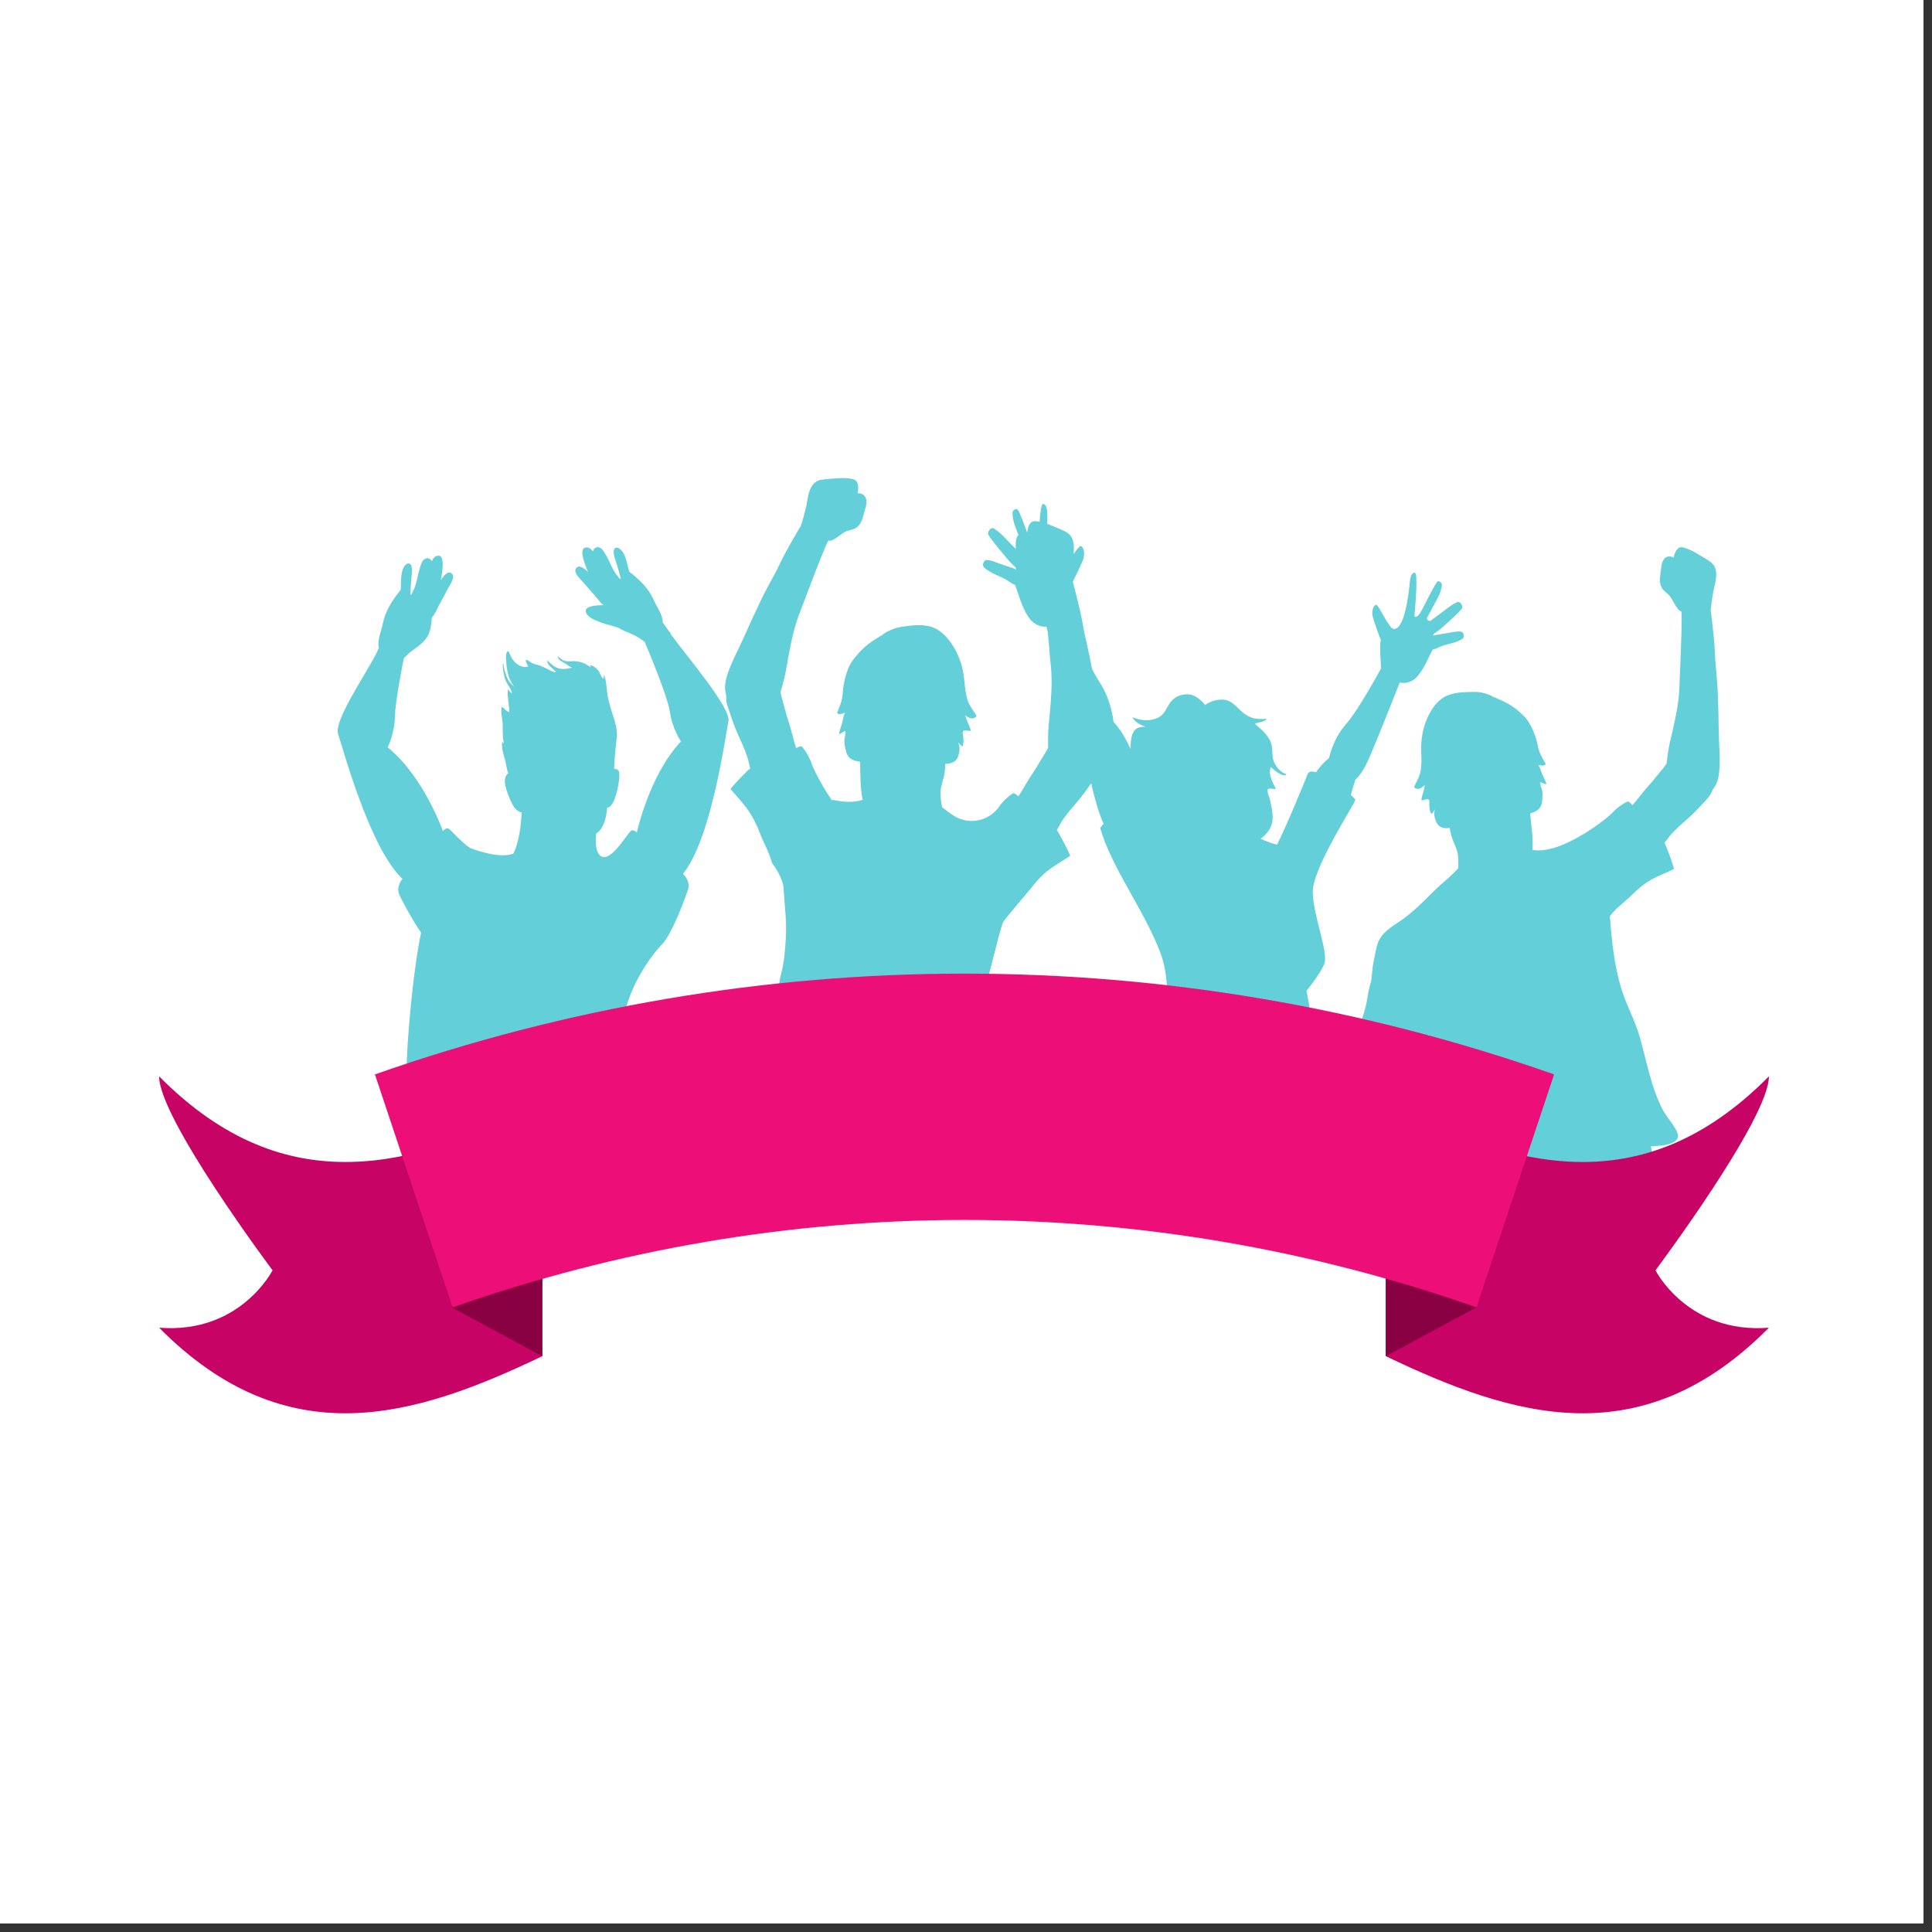
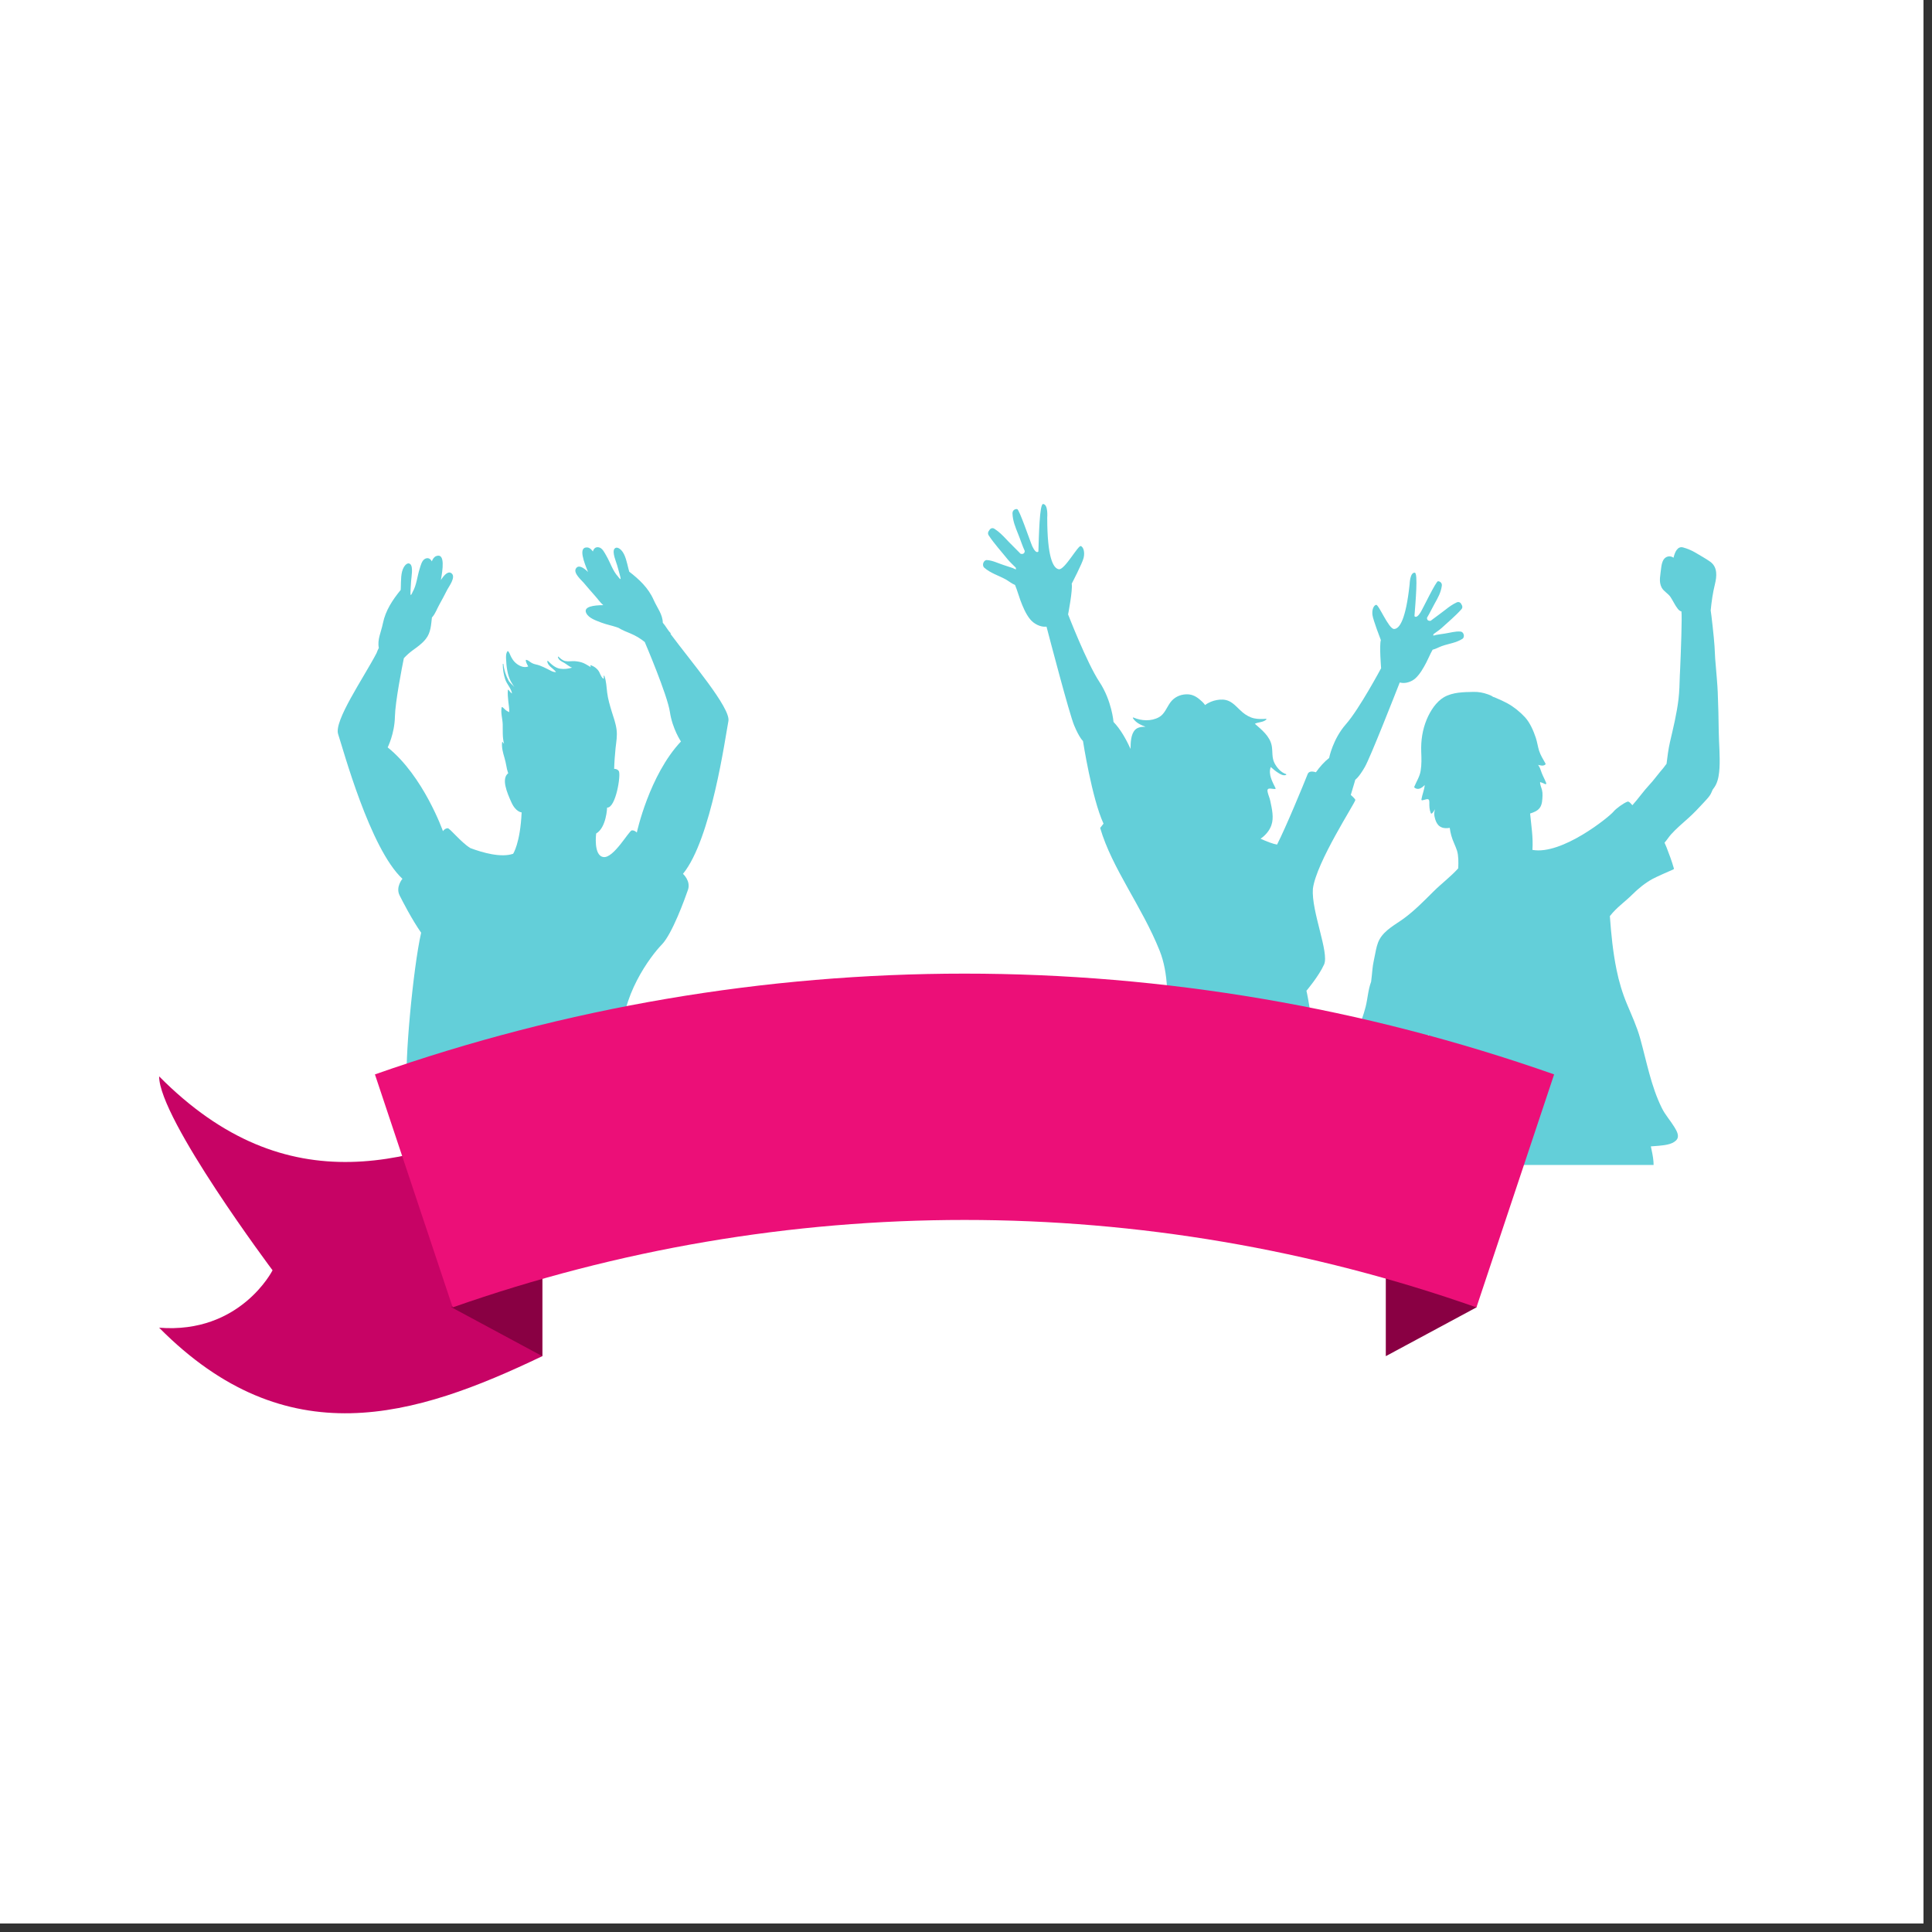
<svg xmlns="http://www.w3.org/2000/svg" width="150" viewBox="0 0 112.5 112.5" height="150" preserveAspectRatio="xMidYMid meet">
  <rect x="0" y="0" width="112.5" height="112.5" fill="#333333" stroke="none" />
  <defs>
    <clipPath id="id1">
      <path d="M 0 0 L 112.004 0 L 112.004 112.004 L 0 112.004 Z M 0 0 " clip-rule="nonzero" />
    </clipPath>
    <clipPath id="id2">
-       <path d="M 42 27.824 L 65 27.824 L 65 68 L 42 68 Z M 42 27.824 " clip-rule="nonzero" />
-     </clipPath>
+       </clipPath>
    <clipPath id="id3">
-       <path d="M 80 62 L 103.016 62 L 103.016 83 L 80 83 Z M 80 62 " clip-rule="nonzero" />
-     </clipPath>
+       </clipPath>
    <clipPath id="id4">
      <path d="M 9.266 62 L 32 62 L 32 83 L 9.266 83 Z M 9.266 62 " clip-rule="nonzero" />
    </clipPath>
  </defs>
  <g clip-path="url(#id1)">
-     <path fill="#ffffff" d="M 0 0 L 112.5 0 L 112.5 112.5 L 0 112.5 Z M 0 0 " fill-opacity="1" fill-rule="nonzero" />
    <path fill="#ffffff" d="M 0 0 L 112.5 0 L 112.5 112.5 L 0 112.5 Z M 0 0 " fill-opacity="1" fill-rule="nonzero" />
  </g>
  <g clip-path="url(#id2)">
    <path fill="#63cfd9" d="M 64.258 43.32 C 64.203 42.586 64.031 41.859 63.926 41.133 C 63.809 40.336 63.684 39.539 63.547 38.742 C 63.484 38.375 63.305 37.574 63.125 36.766 C 63.082 36.512 63.035 36.262 62.988 36.008 C 62.895 35.531 62.531 34.078 62.473 33.891 C 62.453 33.355 62.457 32.816 62.512 32.293 C 62.57 31.781 62.551 31.219 62.059 30.965 C 61.762 30.809 61.434 30.691 61.125 30.562 C 60.867 30.453 60.57 30.379 60.297 30.348 C 59.945 30.312 59.844 30.723 59.809 31.055 C 59.594 30.941 59.324 31.031 59.219 31.277 C 59.156 31.426 59.145 31.594 59.145 31.754 C 59.145 31.969 59.141 32.191 59.152 32.402 C 59.164 32.605 59.211 32.809 59.328 32.969 C 59.488 33.184 59.754 33.254 59.93 33.449 C 60.121 33.652 60.266 33.906 60.469 34.102 C 60.555 34.184 60.629 34.215 60.715 34.223 C 60.801 34.547 61 36.637 61.094 37.672 C 61.102 37.816 61.109 37.957 61.125 38.102 C 61.176 38.582 61.227 39.062 61.234 39.547 C 61.246 40.441 61.148 41.324 61.066 42.211 C 61.023 42.656 61.027 43.105 61.031 43.551 C 60.93 43.742 60.816 43.922 60.703 44.105 C 60.52 44.391 60.363 44.695 60.168 44.973 C 59.859 45.418 59.605 45.918 59.301 46.371 C 59.23 46.328 59.074 46.145 58.973 46.203 C 58.742 46.332 58.34 46.719 58.207 46.938 C 58.195 46.957 58.176 46.984 58.152 47.02 C 57.48 47.891 56.297 48.051 55.422 47.426 C 55.199 47.27 55 47.117 54.855 47 C 54.855 47 54.855 46.996 54.855 46.996 C 54.793 46.668 54.727 46.254 54.789 45.914 C 54.844 45.59 54.969 45.285 55.012 44.953 C 55.031 44.797 55.043 44.637 55.043 44.48 C 55.254 44.477 55.461 44.445 55.625 44.301 C 55.758 44.184 55.82 44 55.852 43.816 C 55.871 43.699 55.879 43.574 55.859 43.457 C 55.848 43.371 55.816 43.293 55.789 43.215 C 55.855 43.297 55.914 43.391 56.004 43.441 C 56.031 43.457 56.062 43.434 56.07 43.406 C 56.125 43.176 56.102 42.977 56.066 42.75 C 56.043 42.582 56.09 42.52 56.25 42.535 C 56.328 42.543 56.406 42.559 56.484 42.559 C 56.516 42.559 56.531 42.52 56.523 42.492 C 56.434 42.207 56.277 41.953 56.207 41.66 C 56.418 41.816 56.652 41.922 56.844 41.727 C 56.859 41.711 56.863 41.684 56.852 41.664 C 56.68 41.367 56.449 41.109 56.344 40.773 C 56.23 40.406 56.191 40.012 56.152 39.629 C 56.09 38.941 55.906 38.305 55.562 37.723 C 55.277 37.234 54.859 36.746 54.348 36.543 C 53.789 36.32 53.152 36.41 52.57 36.488 C 52.262 36.527 51.961 36.625 51.68 36.773 C 51.582 36.824 51.465 36.887 51.383 36.977 C 51.328 37.004 51.273 37.031 51.219 37.066 C 51 37.203 50.777 37.344 50.57 37.5 C 50.219 37.77 49.879 38.129 49.621 38.504 C 49.363 38.875 49.219 39.395 49.133 39.844 C 49.078 40.109 49.086 40.387 49.035 40.652 C 48.984 40.945 48.859 41.211 48.754 41.48 C 48.742 41.508 48.754 41.535 48.773 41.547 C 48.914 41.629 49.062 41.551 49.207 41.496 C 49.18 41.566 49.148 41.633 49.125 41.707 C 49.094 41.812 49.082 41.922 49.055 42.023 C 49 42.246 48.918 42.457 48.863 42.676 C 48.855 42.723 48.906 42.746 48.934 42.727 C 49.027 42.66 49.121 42.602 49.227 42.555 C 49.254 42.715 49.195 42.879 49.176 43.039 C 49.16 43.16 49.168 43.273 49.188 43.395 C 49.227 43.629 49.281 43.926 49.445 44.098 C 49.605 44.27 49.863 44.324 50.082 44.359 C 50.105 45.09 50.082 45.832 50.227 46.551 C 50.227 46.559 50.23 46.566 50.23 46.574 C 49.73 46.746 49.105 46.711 48.469 46.57 C 48.465 46.59 48.461 46.609 48.461 46.629 C 47.777 45.637 47.305 44.641 47.25 44.438 C 47.18 44.184 46.898 43.691 46.711 43.496 C 46.629 43.41 46.43 43.535 46.355 43.555 C 46.184 43.027 46.074 42.469 45.895 41.945 C 45.781 41.621 45.711 41.281 45.613 40.949 C 45.551 40.742 45.492 40.531 45.445 40.32 C 45.57 39.891 45.691 39.465 45.77 39.023 C 45.926 38.148 46.066 37.27 46.316 36.422 C 46.453 35.957 46.629 35.516 46.805 35.066 C 46.859 34.934 46.906 34.801 46.953 34.668 C 47.316 33.707 48.062 31.766 48.23 31.48 C 48.316 31.5 48.395 31.492 48.5 31.438 C 48.742 31.316 48.953 31.121 49.188 30.98 C 49.41 30.852 49.684 30.867 49.891 30.707 C 50.047 30.594 50.148 30.41 50.211 30.223 C 50.277 30.02 50.336 29.809 50.391 29.602 C 50.434 29.449 50.469 29.285 50.449 29.125 C 50.41 28.855 50.18 28.688 49.945 28.73 C 50 28.398 50.008 27.973 49.664 27.898 C 49.391 27.84 49.09 27.82 48.812 27.848 C 48.48 27.875 48.137 27.887 47.809 27.941 C 47.273 28.035 47.105 28.566 47.023 29.074 C 46.938 29.594 46.797 30.113 46.637 30.617 C 46.527 30.781 45.793 32.059 45.578 32.484 C 45.465 32.711 45.355 32.941 45.246 33.172 C 44.859 33.891 44.473 34.598 44.316 34.934 C 43.973 35.652 43.641 36.375 43.316 37.105 C 43.023 37.77 42.664 38.41 42.418 39.098 C 42.305 39.402 42.211 39.738 42.219 40.07 C 42.223 40.211 42.25 40.348 42.285 40.48 C 42.289 40.605 42.277 40.73 42.297 40.855 C 42.332 41.059 42.414 41.254 42.477 41.449 C 42.621 41.887 42.77 42.309 42.953 42.727 C 43.156 43.18 43.371 43.625 43.523 44.102 C 43.586 44.293 43.621 44.527 43.688 44.742 C 43.613 44.801 43.543 44.867 43.473 44.934 C 43.164 45.242 42.844 45.566 42.562 45.902 C 42.547 45.926 42.547 45.953 42.566 45.973 C 42.703 46.125 43.332 46.859 43.484 47.066 C 43.801 47.496 44.059 48.012 44.25 48.512 C 44.5 49.16 44.777 49.602 44.961 50.262 C 45.52 50.98 45.633 51.633 45.621 51.656 C 45.676 52.66 45.824 53.637 45.758 54.637 C 45.707 55.383 45.676 55.98 45.484 56.699 C 45.289 57.422 45.336 58.199 45.234 58.945 C 45.027 60.418 44.961 61.93 44.484 63.34 C 44.48 63.363 44.469 63.379 43.469 67.836 L 57.418 67.836 C 57.379 66.031 56.562 63.395 56.559 63.395 C 56.422 62.652 56.375 61.871 56.438 61.117 C 56.496 60.387 56.664 59.672 56.953 59.008 C 57.238 58.363 58.141 54.344 58.414 53.691 C 58.457 53.582 60.043 51.711 60.043 51.711 C 60.352 51.309 60.715 50.918 61.113 50.621 C 61.316 50.469 62.109 49.965 62.285 49.859 C 62.305 49.848 62.316 49.82 62.305 49.793 C 62.129 49.387 61.906 48.973 61.691 48.586 C 61.645 48.5 61.594 48.414 61.539 48.332 C 61.656 48.148 61.754 47.934 61.863 47.77 C 62.141 47.363 62.465 47 62.777 46.629 C 63.066 46.289 63.32 45.93 63.574 45.555 C 63.688 45.391 63.812 45.227 63.902 45.039 C 63.957 44.93 63.977 44.805 64.016 44.688 C 64.086 44.57 64.148 44.449 64.188 44.316 C 64.281 44 64.281 43.648 64.258 43.32 Z M 64.258 43.32 " fill-opacity="1" fill-rule="nonzero" />
  </g>
  <path fill="#63cfd9" d="M 79.547 67.836 C 79.691 67.477 79.805 67.113 79.836 66.719 C 79.859 66.414 79.844 66.109 79.828 65.805 C 79.973 65.598 80.105 65.383 80.254 65.184 C 80.469 64.895 80.719 64.652 80.887 64.332 C 81.062 63.992 81.203 63.637 81.383 63.301 C 81.473 63.125 81.559 62.949 81.613 62.762 C 81.672 62.77 81.73 62.777 81.789 62.781 C 81.863 62.789 81.941 62.797 82.008 62.75 C 82.094 62.691 82.133 62.57 82.168 62.473 C 82.25 62.242 82.285 61.996 82.336 61.754 C 82.457 61.195 82.773 60.68 83.176 60.258 C 83.227 60.359 83.281 60.457 83.336 60.555 C 83.676 61.129 84.078 61.664 84.426 62.234 C 84.785 62.82 85.035 63.469 85.18 64.152 C 85.332 64.855 85.387 65.602 85.348 66.324 C 85.328 66.719 85.258 67.07 85.121 67.438 C 85.074 67.566 85.023 67.699 84.98 67.836 L 96.289 67.836 C 96.289 67.766 96.285 67.699 96.281 67.641 C 96.258 67.34 96.191 67.047 96.129 66.754 C 96.281 66.746 96.434 66.73 96.582 66.719 C 96.906 66.684 97.332 66.656 97.59 66.414 C 97.832 66.184 97.641 65.859 97.496 65.625 C 97.266 65.246 96.965 64.922 96.766 64.516 C 96.141 63.25 95.887 61.832 95.508 60.469 C 95.316 59.777 95.02 59.141 94.746 58.484 C 94.473 57.836 94.27 57.156 94.129 56.457 C 93.922 55.438 93.816 54.391 93.742 53.344 C 94.152 52.824 94.566 52.562 95.035 52.102 C 95.387 51.746 95.805 51.41 96.234 51.176 C 96.445 51.062 97.262 50.699 97.441 50.625 C 97.461 50.617 97.477 50.59 97.469 50.566 C 97.352 50.152 97.195 49.73 97.039 49.332 C 97.004 49.242 96.965 49.156 96.926 49.07 C 97.062 48.914 97.18 48.727 97.305 48.586 C 97.617 48.242 97.969 47.945 98.309 47.641 C 98.625 47.359 98.91 47.055 99.199 46.742 C 99.324 46.598 99.469 46.465 99.574 46.301 C 99.641 46.203 99.676 46.09 99.727 45.984 C 99.805 45.883 99.879 45.777 99.934 45.656 C 100.066 45.371 100.105 45.039 100.125 44.727 C 100.164 44.023 100.094 43.312 100.082 42.609 C 100.074 41.836 100.055 41.062 100.023 40.293 C 100.012 39.934 99.941 39.152 99.875 38.359 C 99.863 38.113 99.852 37.867 99.836 37.621 C 99.809 37.16 99.648 35.73 99.613 35.543 C 99.664 35.035 99.734 34.523 99.855 34.039 C 99.973 33.562 100.023 33.031 99.594 32.715 C 99.328 32.523 99.031 32.367 98.758 32.199 C 98.527 32.059 98.258 31.945 98 31.875 C 97.672 31.793 97.523 32.164 97.449 32.477 C 97.258 32.336 96.996 32.383 96.863 32.598 C 96.785 32.73 96.754 32.887 96.734 33.039 C 96.707 33.242 96.68 33.449 96.66 33.656 C 96.645 33.844 96.668 34.047 96.758 34.215 C 96.883 34.441 97.121 34.547 97.266 34.754 C 97.418 34.977 97.527 35.238 97.695 35.449 C 97.766 35.543 97.832 35.582 97.91 35.605 C 97.953 35.922 97.879 37.93 97.836 38.922 C 97.828 39.059 97.82 39.191 97.816 39.332 C 97.801 39.793 97.793 40.254 97.738 40.719 C 97.637 41.562 97.434 42.387 97.242 43.211 C 97.148 43.625 97.094 44.051 97.043 44.473 C 96.926 44.641 96.797 44.797 96.664 44.949 C 96.457 45.195 96.27 45.461 96.051 45.691 C 95.699 46.07 95.398 46.504 95.055 46.887 C 94.996 46.84 94.867 46.641 94.766 46.68 C 94.531 46.77 94.102 47.078 93.949 47.266 C 93.703 47.566 90.949 49.805 89.23 49.488 C 89.234 49.48 89.234 49.477 89.234 49.469 C 89.281 48.766 89.164 48.066 89.098 47.371 C 89.297 47.309 89.535 47.219 89.664 47.035 C 89.801 46.848 89.812 46.559 89.82 46.332 C 89.824 46.215 89.816 46.102 89.789 45.992 C 89.75 45.844 89.672 45.695 89.68 45.539 C 89.785 45.57 89.879 45.609 89.977 45.66 C 90.008 45.676 90.051 45.645 90.039 45.605 C 89.961 45.402 89.855 45.215 89.777 45.016 C 89.738 44.922 89.711 44.816 89.672 44.727 C 89.641 44.66 89.602 44.602 89.566 44.539 C 89.707 44.57 89.859 44.621 89.98 44.523 C 90 44.508 90.008 44.48 89.992 44.457 C 89.859 44.219 89.707 43.98 89.621 43.715 C 89.543 43.469 89.512 43.207 89.43 42.961 C 89.293 42.551 89.09 42.082 88.801 41.766 C 88.508 41.449 88.145 41.156 87.773 40.953 C 87.559 40.836 87.336 40.738 87.109 40.641 C 87.055 40.613 86.996 40.594 86.941 40.578 C 86.852 40.508 86.738 40.465 86.637 40.43 C 86.363 40.332 86.09 40.281 85.801 40.289 C 85.234 40.301 84.598 40.301 84.082 40.598 C 83.625 40.867 83.289 41.391 83.078 41.891 C 82.828 42.496 82.734 43.125 82.758 43.781 C 82.773 44.148 82.785 44.527 82.723 44.891 C 82.668 45.227 82.48 45.504 82.355 45.809 C 82.348 45.824 82.348 45.852 82.363 45.863 C 82.57 46.027 82.785 45.895 82.961 45.711 C 82.938 46 82.816 46.262 82.77 46.547 C 82.766 46.574 82.785 46.605 82.812 46.602 C 82.887 46.59 82.961 46.566 83.035 46.547 C 83.184 46.508 83.234 46.559 83.23 46.723 C 83.227 46.941 83.23 47.133 83.312 47.344 C 83.324 47.371 83.355 47.387 83.379 47.367 C 83.457 47.305 83.504 47.211 83.555 47.121 C 83.539 47.199 83.52 47.277 83.516 47.359 C 83.512 47.473 83.539 47.594 83.57 47.699 C 83.621 47.867 83.703 48.031 83.848 48.125 C 84.02 48.238 84.219 48.238 84.418 48.207 C 84.438 48.359 84.469 48.508 84.508 48.652 C 84.59 48.961 84.742 49.23 84.84 49.527 C 84.934 49.828 84.926 50.207 84.914 50.523 C 84.91 50.535 84.91 50.551 84.91 50.566 C 84.465 51.059 83.926 51.457 83.461 51.922 C 82.91 52.469 82.363 53.031 81.742 53.484 C 81.273 53.828 80.641 54.145 80.336 54.688 C 80.195 54.938 80.137 55.23 80.082 55.512 C 80.027 55.816 79.945 56.125 79.918 56.434 C 79.898 56.68 79.867 56.922 79.84 57.168 C 79.664 57.629 79.641 58.152 79.52 58.629 C 79.398 59.098 79.246 59.547 79.035 59.977 C 78.863 60.332 78.309 61.254 78.762 61.598 C 78.766 61.602 78.77 61.602 78.773 61.605 C 78.684 61.934 78.57 62.258 78.477 62.578 C 78.32 63.109 78.125 63.629 77.938 64.148 C 77.605 65.055 77.262 65.949 76.875 66.828 C 76.734 67.156 76.613 67.496 76.508 67.836 Z M 79.547 67.836 " fill-opacity="1" fill-rule="nonzero" />
  <path fill="#63cfd9" d="M 39.77 50.883 C 39.77 50.883 40.234 51.297 40.062 51.809 C 39.887 52.316 39.141 54.391 38.531 55.008 C 37.926 55.629 36.07 58.031 36.234 60.637 C 36.402 63.238 36.035 66.559 36.688 67.762 C 36.688 67.762 36.656 67.797 36.613 67.836 L 23.754 67.836 C 23.727 67.82 23.699 67.805 23.688 67.781 C 23.625 67.664 23.914 64.656 23.711 63.238 C 23.531 61.996 24.055 56.352 24.523 54.312 C 23.977 53.531 23.434 52.469 23.266 52.133 C 23.027 51.648 23.434 51.172 23.434 51.172 C 21.543 49.418 19.977 43.605 19.691 42.754 C 19.43 41.984 21.164 39.488 21.926 38.031 C 21.965 37.926 22.008 37.82 22.059 37.727 C 21.961 37.246 22.188 36.824 22.297 36.293 C 22.449 35.543 22.867 34.922 23.332 34.352 C 23.336 34.297 23.34 34.242 23.34 34.188 C 23.355 33.828 23.328 33.336 23.52 33.016 C 23.594 32.891 23.758 32.723 23.895 32.852 C 24.07 33.016 23.953 33.617 23.941 33.809 C 23.934 34 23.91 34.188 23.906 34.379 C 23.906 34.418 23.891 34.629 23.918 34.645 C 23.949 34.66 24.02 34.484 24.027 34.473 C 24.258 34.066 24.293 33.574 24.434 33.129 C 24.496 32.934 24.559 32.633 24.758 32.535 C 24.941 32.449 25.066 32.543 25.145 32.688 C 25.199 32.547 25.281 32.422 25.406 32.379 C 25.945 32.184 25.77 33.219 25.672 33.777 C 25.887 33.441 26.125 33.215 26.316 33.406 C 26.535 33.629 26.145 34.148 26.051 34.324 C 25.898 34.621 25.746 34.918 25.582 35.207 C 25.449 35.445 25.352 35.727 25.176 35.93 C 25.168 35.941 25.16 35.945 25.152 35.949 C 25.098 36.387 25.09 36.836 24.793 37.207 C 24.582 37.477 24.301 37.672 24.031 37.867 C 23.84 38.008 23.672 38.16 23.516 38.328 C 23.41 38.852 23.016 40.852 22.996 41.723 C 22.977 42.727 22.574 43.52 22.574 43.52 C 24.66 45.191 25.793 48.398 25.793 48.398 C 25.793 48.398 25.895 48.238 26.066 48.227 C 26.191 48.215 26.828 49.039 27.387 49.383 C 28.102 49.652 29.176 49.957 29.879 49.715 C 29.879 49.715 30.293 49.105 30.375 47.305 C 30.375 47.305 30.035 47.297 29.773 46.707 C 29.52 46.145 29.18 45.344 29.594 45.023 C 29.586 45.008 29.578 44.988 29.574 44.969 C 29.531 44.848 29.504 44.719 29.484 44.594 C 29.457 44.434 29.418 44.281 29.375 44.125 C 29.289 43.828 29.203 43.535 29.238 43.223 C 29.242 43.203 29.266 43.199 29.277 43.215 C 29.297 43.25 29.32 43.281 29.352 43.309 C 29.25 42.941 29.281 42.562 29.273 42.188 C 29.266 41.859 29.145 41.512 29.211 41.188 C 29.215 41.172 29.23 41.164 29.242 41.172 C 29.309 41.207 29.352 41.266 29.41 41.316 C 29.48 41.383 29.566 41.43 29.652 41.469 C 29.664 41.262 29.617 41.039 29.598 40.832 C 29.578 40.617 29.551 40.398 29.574 40.184 C 29.574 40.168 29.598 40.156 29.609 40.168 C 29.676 40.246 29.73 40.332 29.816 40.383 C 29.762 40.074 29.516 39.848 29.418 39.555 C 29.328 39.289 29.277 38.969 29.277 38.676 C 29.277 38.648 29.316 38.645 29.316 38.676 C 29.344 38.988 29.461 39.344 29.605 39.613 C 29.695 39.777 29.836 39.867 29.953 40.008 C 29.875 39.898 29.805 39.785 29.738 39.664 C 29.637 39.469 29.578 39.262 29.539 39.043 C 29.496 38.82 29.48 38.598 29.469 38.375 C 29.461 38.223 29.457 38.043 29.555 37.918 C 29.562 37.91 29.578 37.906 29.586 37.918 C 29.656 37.992 29.691 38.094 29.734 38.191 C 29.793 38.316 29.871 38.445 29.965 38.543 C 30.164 38.75 30.488 38.918 30.758 38.809 C 30.703 38.688 30.621 38.582 30.617 38.445 C 30.617 38.43 30.629 38.418 30.641 38.422 C 30.773 38.445 30.863 38.555 30.98 38.613 C 31.117 38.688 31.273 38.695 31.418 38.75 C 31.582 38.809 31.738 38.887 31.895 38.965 C 32.047 39.039 32.207 39.152 32.379 39.133 C 32.289 39.012 32.16 38.926 32.051 38.824 C 31.965 38.738 31.871 38.637 31.871 38.504 C 31.871 38.484 31.895 38.469 31.906 38.484 C 32.113 38.691 32.34 38.902 32.629 38.941 C 32.852 38.973 33.094 38.945 33.312 38.875 C 33.141 38.816 33 38.68 32.84 38.59 C 32.703 38.516 32.527 38.438 32.488 38.262 C 32.48 38.238 32.504 38.223 32.52 38.238 C 32.637 38.348 32.754 38.457 32.91 38.492 C 33.09 38.531 33.285 38.488 33.469 38.5 C 33.641 38.512 33.812 38.543 33.973 38.609 C 34.125 38.676 34.262 38.77 34.406 38.852 C 34.391 38.824 34.383 38.793 34.379 38.758 C 34.379 38.742 34.391 38.73 34.406 38.734 C 34.598 38.805 34.797 38.941 34.898 39.141 C 34.938 39.227 34.977 39.316 35.023 39.398 C 35.051 39.438 35.082 39.488 35.121 39.508 C 35.176 39.535 35.152 39.523 35.16 39.492 C 35.164 39.453 35.152 39.406 35.152 39.367 C 35.152 39.344 35.184 39.336 35.195 39.359 C 35.305 39.668 35.316 40.004 35.355 40.328 C 35.402 40.707 35.512 41.07 35.621 41.434 C 35.73 41.777 35.855 42.121 35.902 42.48 C 35.953 42.844 35.883 43.207 35.844 43.566 C 35.805 43.965 35.773 44.367 35.762 44.77 C 35.855 44.77 35.973 44.797 36.035 44.906 C 36.164 45.109 35.863 47.051 35.352 47.027 C 35.352 47.027 35.312 48.188 34.715 48.535 C 34.715 48.535 34.543 49.828 35.141 49.906 C 35.738 49.984 36.625 48.363 36.793 48.352 C 36.961 48.34 37.082 48.48 37.082 48.48 C 37.082 48.48 37.801 45.141 39.652 43.176 C 39.652 43.176 39.156 42.449 39.008 41.457 C 38.863 40.477 37.582 37.473 37.543 37.383 C 37.285 37.176 37.016 37.012 36.703 36.883 C 36.473 36.789 36.234 36.695 36.02 36.562 C 35.98 36.547 35.945 36.531 35.906 36.52 C 35.617 36.422 35.312 36.367 35.027 36.258 C 34.75 36.148 34.277 36.008 34.133 35.691 C 33.961 35.316 34.59 35.242 35.129 35.238 C 34.941 35.078 34.797 34.859 34.629 34.676 C 34.41 34.434 34.199 34.18 33.984 33.93 C 33.859 33.781 33.371 33.371 33.535 33.105 C 33.684 32.871 33.961 33.035 34.242 33.305 C 34.027 32.785 33.637 31.824 34.203 31.879 C 34.336 31.891 34.438 31.992 34.523 32.113 C 34.57 31.953 34.672 31.832 34.871 31.871 C 35.082 31.914 35.207 32.191 35.309 32.367 C 35.543 32.766 35.676 33.238 35.988 33.574 C 36 33.59 36.105 33.742 36.133 33.715 C 36.156 33.695 36.094 33.496 36.086 33.457 C 36.043 33.273 35.98 33.094 35.934 32.91 C 35.883 32.727 35.637 32.168 35.773 31.965 C 35.883 31.809 36.074 31.93 36.172 32.031 C 36.426 32.297 36.508 32.785 36.598 33.133 C 36.609 33.184 36.625 33.234 36.641 33.289 C 37.211 33.73 37.754 34.23 38.059 34.926 C 38.277 35.414 38.586 35.77 38.594 36.262 C 38.758 36.441 38.883 36.699 39.035 36.848 C 39.055 36.871 39.059 36.898 39.051 36.922 C 40.199 38.473 42.566 41.234 42.414 41.992 C 42.242 42.875 41.422 48.867 39.77 50.883 Z M 39.77 50.883 " fill-opacity="1" fill-rule="nonzero" />
  <path fill="#63cfd9" d="M 85.055 36.777 C 84.75 36.746 84.438 36.848 84.141 36.891 C 83.973 36.918 83.805 36.938 83.637 36.969 C 83.617 36.973 83.469 37.023 83.453 37.004 C 83.453 37.004 83.465 36.965 83.477 36.922 C 83.637 36.797 83.809 36.695 83.957 36.559 C 84.34 36.203 84.75 35.871 85.098 35.477 C 85.176 35.387 85.16 35.285 85.109 35.211 C 85.066 35.098 84.961 35.02 84.832 35.074 C 84.582 35.188 84.367 35.344 84.152 35.516 C 83.906 35.711 83.645 35.891 83.395 36.082 C 83.367 36.102 83.336 36.125 83.309 36.148 C 83.234 36.16 83.172 36.148 83.125 36.098 C 83.102 36.066 83.09 36.02 83.094 35.973 C 83.254 35.707 83.387 35.418 83.539 35.148 C 83.723 34.824 83.906 34.5 83.957 34.109 C 83.98 33.949 83.859 33.852 83.738 33.844 C 83.629 33.816 82.84 35.469 82.715 35.664 C 82.617 35.82 82.465 36 82.363 35.879 C 82.426 35.062 82.578 33.367 82.383 33.348 C 82.098 33.32 82.082 34.027 82.082 34.027 C 81.859 36.094 81.488 36.629 81.172 36.625 C 80.859 36.621 80.277 35.176 80.129 35.219 C 79.98 35.258 79.879 35.516 79.918 35.812 C 79.957 36.113 80.406 37.27 80.406 37.27 C 80.312 37.582 80.422 38.91 80.422 38.91 C 80.422 38.91 79.152 41.285 78.379 42.164 C 77.605 43.039 77.395 44.137 77.395 44.137 C 77.113 44.355 76.855 44.648 76.625 44.969 C 76.387 44.895 76.207 44.914 76.145 45.074 C 75.918 45.652 74.875 48.18 74.363 49.18 C 74.137 49.145 73.77 49.004 73.402 48.84 C 73.672 48.652 73.922 48.375 74.031 48.055 C 74.191 47.605 74.062 47.09 73.969 46.641 C 73.934 46.469 73.859 46.312 73.82 46.145 C 73.809 46.086 73.785 46.004 73.828 45.957 C 73.863 45.914 73.93 45.918 73.977 45.918 C 74.07 45.922 74.164 45.949 74.258 45.941 C 74.273 45.941 74.285 45.922 74.277 45.902 C 74.098 45.535 73.836 45.086 73.996 44.664 C 74.133 44.785 74.273 44.902 74.426 45 C 74.555 45.082 74.73 45.188 74.883 45.125 C 74.906 45.117 74.906 45.082 74.883 45.074 C 74.594 44.98 74.359 44.715 74.215 44.438 C 74.051 44.121 74.113 43.777 74.055 43.438 C 73.953 42.871 73.461 42.488 73.07 42.145 C 73.285 42.035 73.539 42.074 73.734 41.902 C 73.75 41.887 73.746 41.852 73.723 41.855 C 73.488 41.871 73.254 41.879 73.023 41.828 C 72.777 41.773 72.555 41.645 72.355 41.48 C 72.098 41.266 71.863 40.957 71.555 40.82 C 71.34 40.723 71.094 40.719 70.863 40.762 C 70.633 40.801 70.379 40.898 70.172 41.055 C 70.078 40.918 69.941 40.797 69.844 40.719 C 69.605 40.52 69.363 40.414 69.055 40.43 C 68.695 40.449 68.363 40.605 68.141 40.914 C 67.93 41.207 67.809 41.59 67.48 41.766 C 67.027 42.012 66.461 41.98 66 41.781 C 65.98 41.773 65.953 41.793 65.969 41.816 C 66.133 42.082 66.426 42.215 66.703 42.32 C 66.488 42.32 66.25 42.336 66.094 42.5 C 65.848 42.758 65.836 43.238 65.832 43.578 C 65.832 43.59 65.832 43.602 65.832 43.613 C 65.57 43.031 65.242 42.457 64.84 42.039 C 64.84 42.039 64.742 40.801 64.016 39.703 C 63.289 38.605 62.195 35.777 62.195 35.777 C 62.195 35.777 62.473 34.348 62.406 33.988 C 62.406 33.988 63.023 32.805 63.098 32.488 C 63.176 32.168 63.098 31.867 62.941 31.797 C 62.785 31.723 61.996 33.199 61.656 33.148 C 61.32 33.094 60.98 32.441 60.98 30.141 C 60.98 30.141 61.047 29.367 60.738 29.348 C 60.531 29.332 60.496 31.215 60.465 32.117 C 60.344 32.23 60.203 32.004 60.113 31.816 C 60.004 31.582 59.348 29.633 59.227 29.645 C 59.098 29.629 58.953 29.715 58.957 29.895 C 58.969 30.328 59.133 30.715 59.289 31.105 C 59.422 31.43 59.527 31.77 59.672 32.086 C 59.668 32.141 59.652 32.188 59.621 32.215 C 59.57 32.266 59.496 32.266 59.422 32.242 C 59.391 32.211 59.363 32.18 59.336 32.152 C 59.09 31.895 58.832 31.656 58.59 31.395 C 58.379 31.168 58.164 30.957 57.91 30.793 C 57.777 30.707 57.656 30.777 57.598 30.891 C 57.531 30.961 57.504 31.074 57.578 31.184 C 57.906 31.676 58.309 32.113 58.676 32.57 C 58.82 32.746 58.992 32.891 59.148 33.055 C 59.156 33.105 59.164 33.148 59.164 33.148 C 59.145 33.168 58.992 33.086 58.973 33.078 C 58.797 33.016 58.617 32.961 58.441 32.902 C 58.125 32.801 57.801 32.633 57.473 32.613 C 57.27 32.598 57.16 32.918 57.312 33.055 C 57.688 33.383 58.133 33.504 58.555 33.734 C 58.742 33.84 58.906 33.98 59.105 34.062 C 59.133 34.145 59.168 34.223 59.199 34.309 C 59.277 34.523 59.34 34.742 59.418 34.957 C 59.562 35.34 59.727 35.742 59.984 36.059 C 60.199 36.324 60.578 36.523 60.914 36.492 C 60.922 36.492 60.93 36.488 60.938 36.488 C 61.137 37.25 62.266 41.559 62.547 42.238 C 62.859 42.984 63.062 43.148 63.062 43.148 C 63.062 43.148 63.578 46.492 64.258 47.961 C 64.137 48.117 64.062 48.211 64.062 48.211 C 64.75 50.57 66.504 52.793 67.527 55.363 C 68.555 57.93 67.539 62.117 67.082 63.168 C 66.766 63.898 66.773 64.215 66.898 64.324 C 65.992 65.844 65.172 66.738 64.125 67.48 C 63.984 67.582 63.801 67.703 63.59 67.836 L 75.527 67.836 C 75.527 67.641 75.523 67.453 75.516 67.281 L 75.801 67.383 C 77.262 62.773 76.074 57.691 76.074 57.691 C 76.074 57.691 76.789 56.852 77.102 56.16 C 77.41 55.477 76.352 53.059 76.449 51.758 C 76.641 50.211 78.926 46.734 78.922 46.578 C 78.918 46.543 78.82 46.434 78.656 46.289 C 78.816 45.766 78.918 45.402 78.918 45.402 C 78.918 45.402 79.113 45.289 79.473 44.664 C 79.801 44.094 81.25 40.391 81.508 39.738 C 81.516 39.738 81.523 39.742 81.531 39.746 C 81.832 39.824 82.195 39.703 82.422 39.496 C 82.688 39.25 82.875 38.914 83.047 38.59 C 83.141 38.41 83.219 38.223 83.309 38.043 C 83.348 37.969 83.387 37.902 83.422 37.832 C 83.609 37.789 83.773 37.688 83.957 37.621 C 84.363 37.477 84.785 37.438 85.156 37.199 C 85.312 37.102 85.242 36.797 85.055 36.777 Z M 85.055 36.777 " fill-opacity="1" fill-rule="nonzero" />
  <g clip-path="url(#id3)">
    <path fill="#c70365" d="M 80.695 64.336 C 88.129 67.898 95.566 70.188 103.004 62.676 C 103.004 65.156 96.398 73.969 96.398 73.969 C 96.398 73.969 98.273 77.688 103.004 77.312 C 95.566 84.82 88.129 82.531 80.695 78.969 Z M 80.695 64.336 " fill-opacity="1" fill-rule="nonzero" />
  </g>
  <path fill="#890043" d="M 85.98 76.125 L 80.695 78.969 L 80.695 66.695 Z M 85.98 76.125 " fill-opacity="1" fill-rule="nonzero" />
  <g clip-path="url(#id4)">
    <path fill="#c70365" d="M 31.578 64.336 C 24.141 67.898 16.707 70.188 9.266 62.676 C 9.266 65.156 15.871 73.969 15.871 73.969 C 15.871 73.969 13.996 77.688 9.266 77.312 C 16.707 84.82 24.141 82.531 31.578 78.969 Z M 31.578 64.336 " fill-opacity="1" fill-rule="nonzero" />
  </g>
  <path fill="#890043" d="M 26.293 76.125 L 31.578 78.969 L 31.578 66.695 Z M 26.293 76.125 " fill-opacity="1" fill-rule="nonzero" />
-   <path fill="#ec0f78" d="M 85.973 76.129 C 66.652 69.34 45.68 69.34 26.359 76.129 C 24.848 71.605 23.34 67.086 21.832 62.562 C 44.086 54.738 68.242 54.738 90.496 62.562 C 88.988 67.086 87.48 71.609 85.973 76.129 Z M 85.973 76.129 " fill-opacity="1" fill-rule="nonzero" />
+   <path fill="#ec0f78" d="M 85.973 76.129 C 66.652 69.34 45.68 69.34 26.359 76.129 C 24.848 71.605 23.34 67.086 21.832 62.562 C 44.086 54.738 68.242 54.738 90.496 62.562 C 88.988 67.086 87.48 71.609 85.973 76.129 M 85.973 76.129 " fill-opacity="1" fill-rule="nonzero" />
</svg>